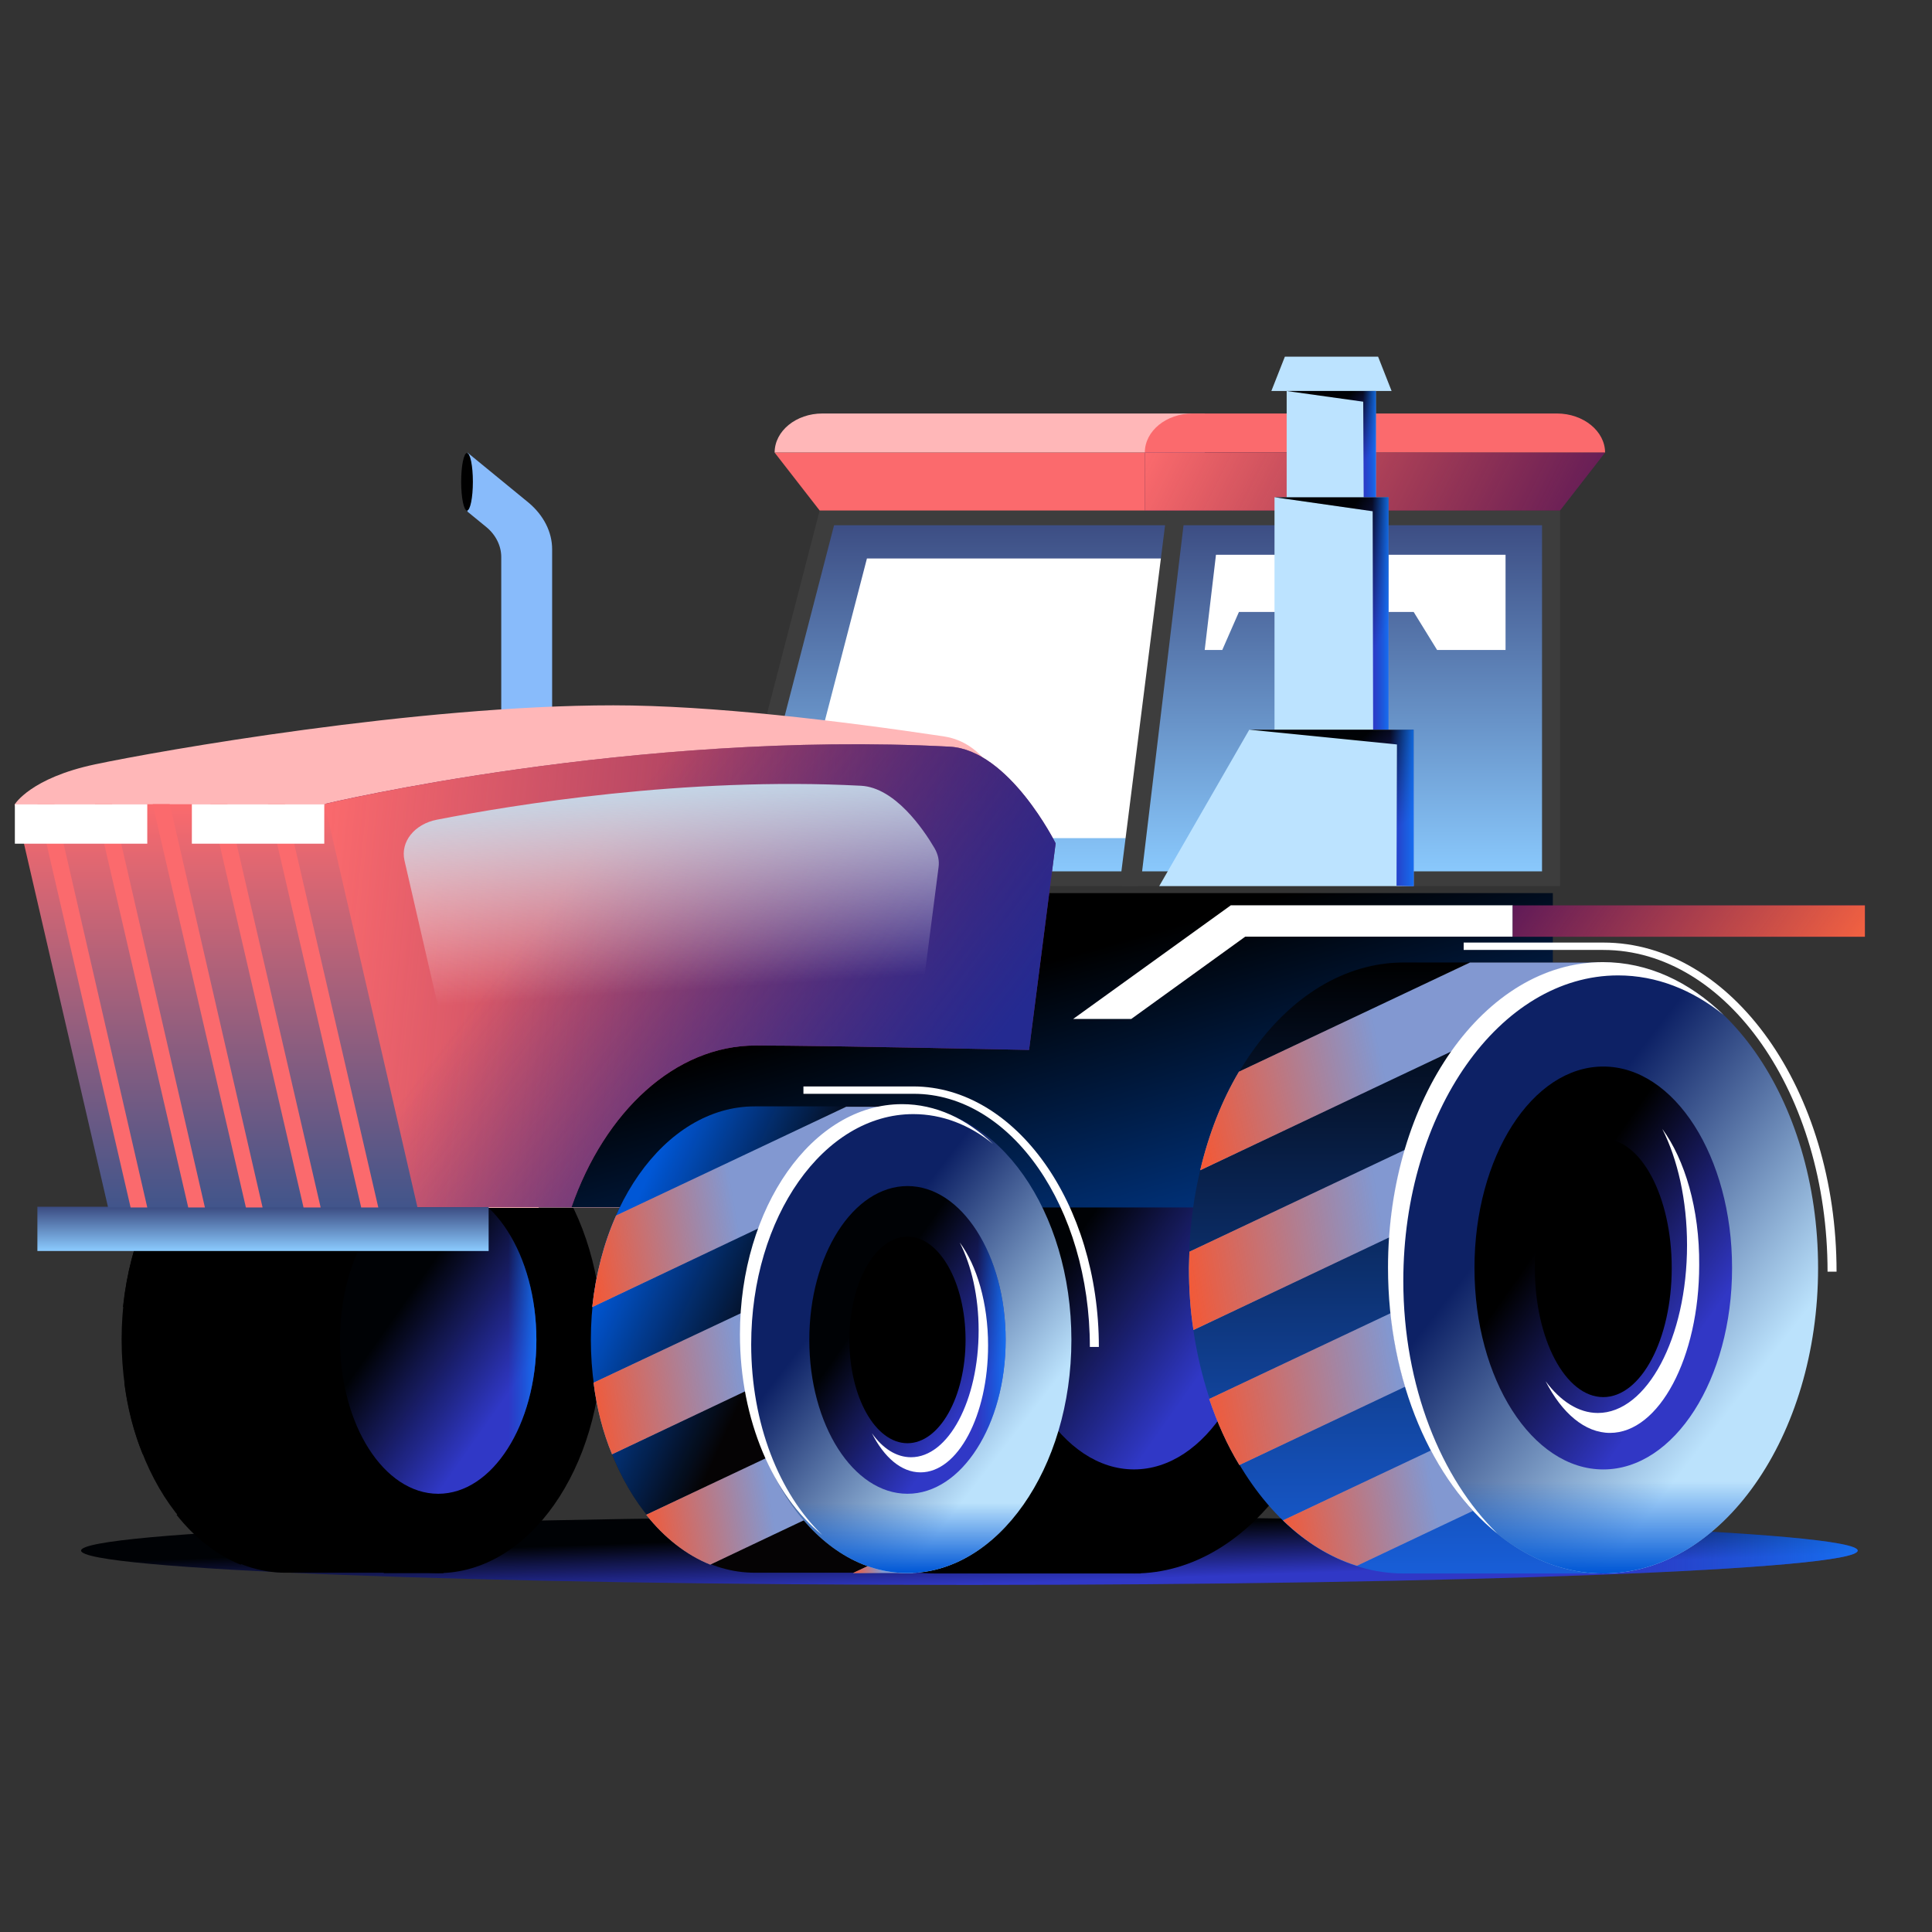
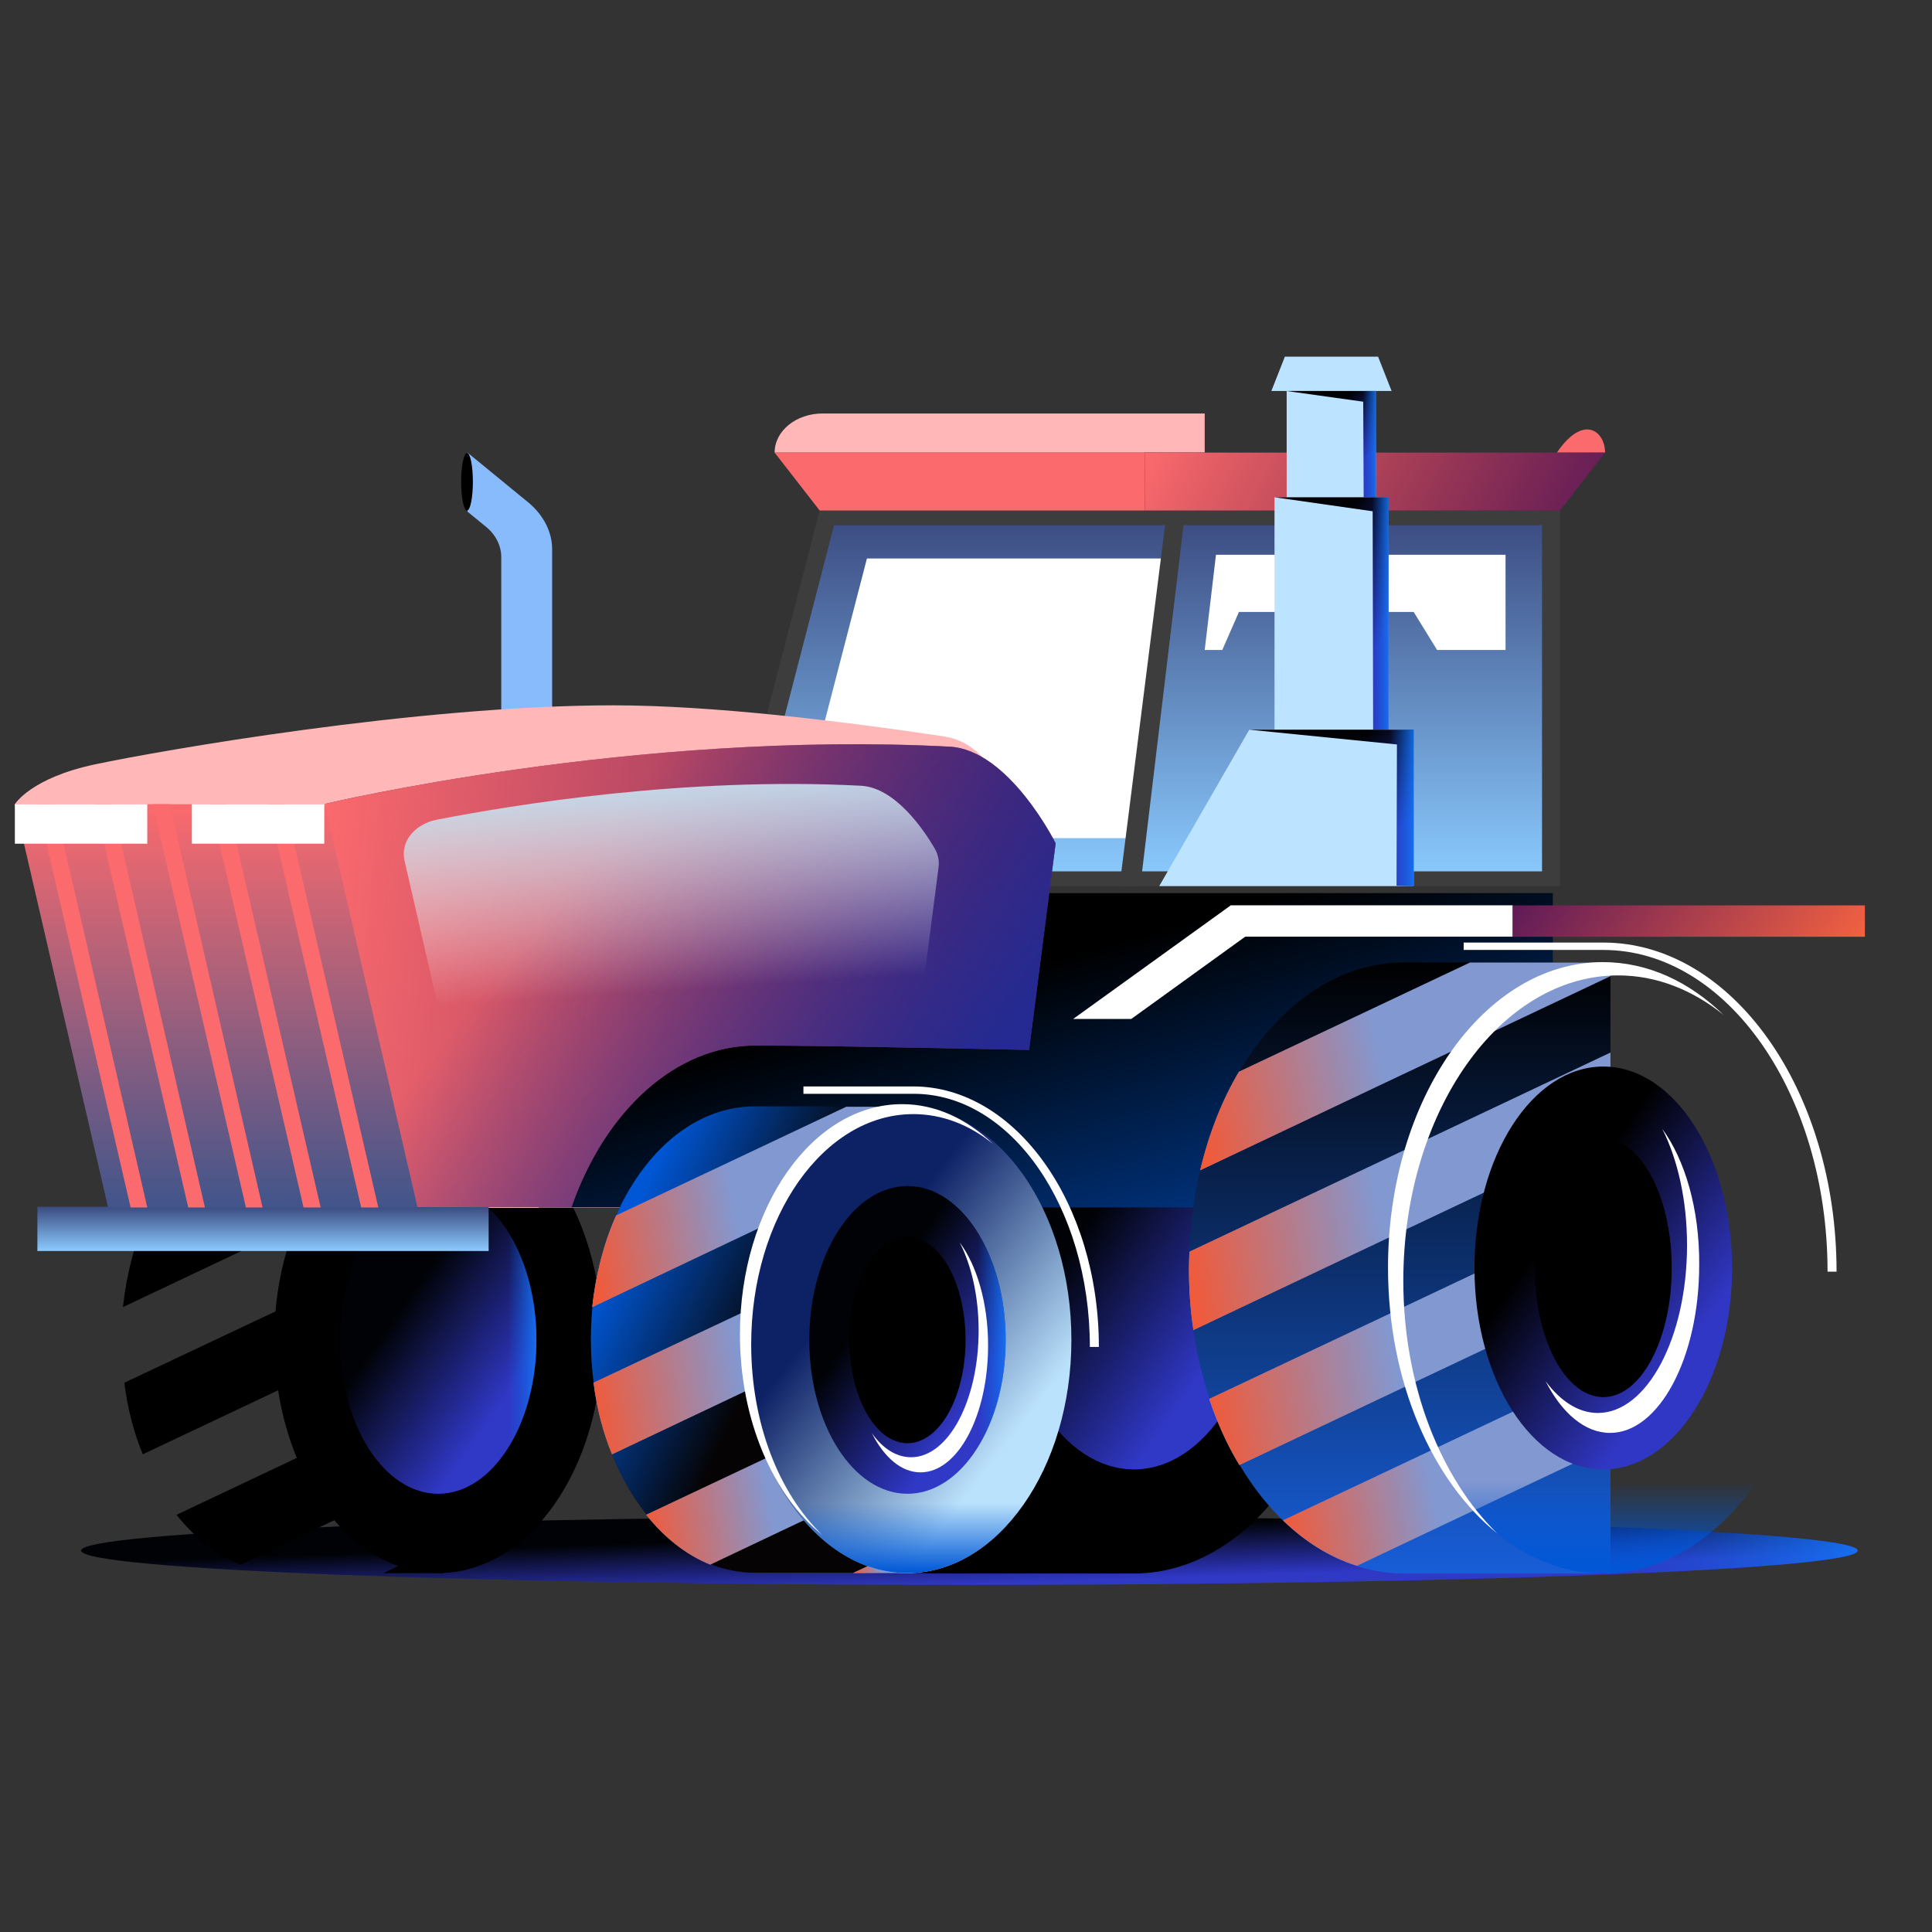
<svg xmlns="http://www.w3.org/2000/svg" width="130" height="130" viewBox="0 0 130 130" fill="none">
  <rect x="0" y="0" width="130" height="130" fill="#333333" stroke="none" />
  <path d="M65.227 106.645C98.239 106.645 125 105.612 125 104.336C125 103.061 98.239 102.028 65.227 102.028C32.216 102.028 5.455 103.061 5.455 104.336C5.455 105.612 32.216 106.645 65.227 106.645Z" fill="url(#paint0_linear_7664_6149)" />
  <path d="M65.227 106.645C98.239 106.645 125 105.612 125 104.336C125 103.061 98.239 102.028 65.227 102.028C32.216 102.028 5.455 103.061 5.455 104.336C5.455 105.612 32.216 106.645 65.227 106.645Z" fill="url(#paint1_linear_7664_6149)" />
  <path d="M81.062 30.455H52.123C52.123 28.99 53.577 27.823 55.335 27.823H81.062V30.455Z" fill="#FFB7B8" />
-   <path d="M108.002 30.455H77.032C77.032 28.99 78.486 27.823 80.244 27.823H104.759C106.547 27.823 108.002 29.015 108.002 30.455Z" fill="#FB6A6D" />
+   <path d="M108.002 30.455H77.032H104.759C106.547 27.823 108.002 29.015 108.002 30.455Z" fill="#FB6A6D" />
  <path d="M77.304 85.319C77.304 81.57 76.607 78.045 75.365 75.016H76.759V64.763H62.849C54.88 64.763 48.395 73.973 48.395 85.319C48.395 96.664 54.88 105.874 62.849 105.874H76.759V95.621H75.365C76.607 92.568 77.304 89.067 77.304 85.319Z" fill="black" />
  <path d="M76.304 105.874C84.287 105.874 90.759 96.671 90.759 85.318C90.759 73.966 84.287 64.763 76.304 64.763C68.321 64.763 61.849 73.966 61.849 85.318C61.849 96.671 68.321 105.874 76.304 105.874Z" fill="black" />
  <path d="M76.76 95.596H75.366C75.82 94.454 76.214 93.263 76.517 91.996L54.729 102.299C56.214 103.739 57.881 104.782 59.699 105.353L76.76 97.284V95.596Z" fill="black" />
  <path d="M77.031 81.247L49.788 94.131C50.334 95.745 51 97.235 51.818 98.575L77.304 86.535C77.334 86.138 77.334 85.74 77.334 85.343C77.304 83.928 77.213 82.563 77.031 81.247Z" fill="black" />
  <path d="M67.334 64.763L51.788 72.111C50.637 74.048 49.758 76.307 49.182 78.74L76.789 65.681V64.763H67.334Z" fill="black" />
  <path d="M76.759 75.016V70.82L48.425 84.226C48.425 84.574 48.395 84.946 48.395 85.294C48.395 86.734 48.485 88.124 48.698 89.489L75.94 76.605C75.759 76.058 75.577 75.537 75.365 75.016H76.759Z" fill="black" />
  <path d="M76.304 98.873C81.091 98.873 84.971 92.805 84.971 85.319C84.971 77.832 81.091 71.764 76.304 71.764C71.517 71.764 67.637 77.832 67.637 85.319C67.637 92.805 71.517 98.873 76.304 98.873Z" fill="url(#paint2_linear_7664_6149)" />
  <path d="M76.304 98.873C81.091 98.873 84.971 92.805 84.971 85.319C84.971 77.832 81.091 71.764 76.304 71.764C71.517 71.764 67.637 77.832 67.637 85.319C67.637 92.805 71.517 98.873 76.304 98.873Z" fill="url(#paint3_linear_7664_6149)" />
-   <path d="M30.244 90.16C30.244 87.305 29.698 84.599 28.759 82.291H29.819V74.446H19.213C13.122 74.446 8.183 81.471 8.183 90.135C8.183 98.8 13.122 105.825 19.213 105.825H29.85V97.98H28.789C29.698 95.721 30.244 93.04 30.244 90.16Z" fill="black" />
  <path d="M29.486 105.85C35.578 105.85 40.516 98.826 40.516 90.16C40.516 81.495 35.578 74.471 29.486 74.471C23.394 74.471 18.455 81.495 18.455 90.16C18.455 98.826 23.394 105.85 29.486 105.85Z" fill="black" />
  <path d="M29.85 105.85V103.939L25.789 105.85H29.85Z" fill="black" />
  <path d="M28.758 98.03C29.334 96.59 29.788 95.002 30.031 93.338L11.879 101.928C13.091 103.467 14.576 104.634 16.182 105.279L29.819 98.825V98.03H28.758Z" fill="black" />
  <path d="M25.365 74.471L9.88 81.794C9.061 83.631 8.516 85.717 8.273 87.951L29.819 77.748V74.471H25.365Z" fill="black" />
  <path d="M8.365 93.04C8.577 94.753 9.001 96.392 9.607 97.856L30.183 88.125C30.032 86.387 29.668 84.748 29.153 83.234L8.365 93.04Z" fill="black" />
  <path d="M29.486 100.513C33.135 100.513 36.092 95.878 36.092 90.16C36.092 84.443 33.135 79.808 29.486 79.808C25.838 79.808 22.88 84.443 22.88 90.16C22.88 95.878 25.838 100.513 29.486 100.513Z" fill="url(#paint4_linear_7664_6149)" />
  <path d="M29.486 100.513C33.135 100.513 36.092 95.878 36.092 90.16C36.092 84.443 33.135 79.808 29.486 79.808C25.838 79.808 22.88 84.443 22.88 90.16C22.88 95.878 25.838 100.513 29.486 100.513Z" fill="url(#paint5_linear_7664_6149)" />
  <path d="M49.364 59.127L55.637 34.848H79.092L76.001 59.127H49.364Z" fill="white" />
  <path d="M78.213 37.579L75.819 56.396H53.455L58.334 37.579H75.365H78.213ZM79.092 34.848H55.637L49.364 59.127H76.001L79.092 34.848Z" fill="url(#paint6_linear_7664_6149)" />
  <path d="M78.395 35.344L75.456 58.631H50.092L56.122 35.344H78.395ZM79.759 34.351H55.153L48.607 59.624H76.547L79.759 34.351Z" fill="#3D3D3D" />
  <path d="M76.184 59.127L79.093 34.848H104.366V59.127H76.184Z" fill="white" />
  <path d="M104.366 43.735V34.848H79.093L77.881 45.026L76.184 59.127H104.366L104.487 43.76H104.366V43.735ZM95.123 41.178H83.365L82.244 43.735H81.062L81.82 37.33H101.305V43.735H96.699L95.123 41.178Z" fill="url(#paint7_linear_7664_6149)" />
  <path d="M103.759 35.344V58.631H76.85L79.637 35.344H103.759ZM104.971 34.351H78.546L75.516 59.624H104.971V34.351Z" fill="#3D3D3D" />
  <path d="M108.002 30.454H77.032V34.351H104.972L108.002 30.454Z" fill="#5F1A58" />
  <path d="M108.002 30.454H77.032V34.351H104.972L108.002 30.454Z" fill="url(#paint8_linear_7664_6149)" />
  <path d="M77.032 30.454H52.123L55.153 34.351H77.032V30.454Z" fill="#FB6A6D" />
  <path d="M35.576 33.83L31.455 30.454V34.426L32.728 35.468C33.364 35.99 33.728 36.735 33.728 37.479V61.585H37.152V36.958C37.152 35.791 36.576 34.674 35.576 33.83Z" fill="#88BBFB" />
  <path d="M1 54.114C1 54.114 2.061 52.351 6.394 51.432C10.727 50.514 28.061 47.46 41.273 47.46C47.88 47.46 56.516 48.503 63.486 49.546C70.456 50.588 68.607 66.377 68.607 66.377L61.334 81.273H13.788L1 54.114Z" fill="#FFB7B8" />
  <path d="M31.425 34.353C31.642 34.353 31.819 33.486 31.819 32.416C31.819 31.347 31.642 30.48 31.425 30.48C31.207 30.48 31.031 31.347 31.031 32.416C31.031 33.486 31.207 34.353 31.425 34.353Z" fill="black" />
  <path d="M32.88 81.197H2.516V84.177H32.88V81.197Z" fill="url(#paint9_linear_7664_6149)" />
  <path d="M104.486 60.096H36.243V81.247H104.486V60.096Z" fill="url(#paint10_linear_7664_6149)" />
  <path d="M50.849 70.35C55.667 70.35 69.243 70.648 69.243 70.648L71.031 56.746C71.031 56.746 67.91 50.465 63.91 50.242C42.697 49.125 21.879 54.09 21.879 54.09V81.224H38.455C40.697 74.794 45.425 70.35 50.849 70.35Z" fill="#5F1A58" />
  <path d="M50.849 70.35C55.667 70.35 69.243 70.648 69.243 70.648L71.031 56.746C71.031 56.746 67.91 50.465 63.91 50.242C42.697 49.125 21.879 54.09 21.879 54.09V81.224H38.455C40.697 74.794 45.425 70.35 50.849 70.35Z" fill="url(#paint11_linear_7664_6149)" />
  <path d="M50.849 70.35C55.667 70.35 69.243 70.648 69.243 70.648L71.031 56.746C71.031 56.746 67.91 50.465 63.91 50.242C42.697 49.125 21.879 54.09 21.879 54.09V81.224H38.455C40.697 74.794 45.425 70.35 50.849 70.35Z" fill="url(#paint12_linear_7664_6149)" />
  <g style="mix-blend-mode:screen">
    <path d="M48.244 67.817C50.638 67.817 56.001 67.916 59.244 67.99C60.759 68.015 62.032 67.097 62.183 65.88L63.153 58.358C63.214 57.911 63.123 57.489 62.88 57.067C62.123 55.776 60.214 52.996 57.941 52.872C46.122 52.251 34.486 54.163 29.395 55.156C27.88 55.453 26.94 56.645 27.213 57.886L30.91 73.949C31.183 75.066 32.365 75.885 33.758 75.885H34.001C35.122 75.885 36.153 75.339 36.637 74.495C38.971 70.473 44.607 67.817 48.244 67.817Z" fill="url(#paint13_linear_7664_6149)" />
  </g>
  <path d="M21.849 54.114H1L7.273 81.248H28.091L21.849 54.114Z" fill="url(#paint14_linear_7664_6149)" />
  <g style="mix-blend-mode:multiply">
    <path d="M3.667 54.114H2.516L8.788 81.248H9.91L3.667 54.114Z" fill="#FB6A6D" />
    <path d="M7.545 54.113H6.394L12.666 81.248H13.788L7.545 54.113Z" fill="#FB6A6D" />
    <path d="M11.425 54.113H10.273L16.546 81.248H17.668L11.425 54.113Z" fill="#FB6A6D" />
    <path d="M15.303 54.113H14.151L20.424 81.248H21.576L15.303 54.113Z" fill="#FB6A6D" />
    <path d="M19.182 54.113H18.031L24.304 81.248H25.455L19.182 54.113Z" fill="#FB6A6D" />
  </g>
  <path d="M9.909 54.114H1V56.77H9.909V54.114Z" fill="white" />
  <path d="M21.819 54.114H12.91V56.77H21.819V54.114Z" fill="white" />
  <path d="M108.911 85.32C108.911 81.571 108.214 78.046 106.971 75.017H108.365V64.764H94.456C86.486 64.764 80.001 73.975 80.001 85.32C80.001 96.665 86.486 105.875 94.456 105.875H108.365V95.622H106.971C108.183 92.569 108.911 89.068 108.911 85.32Z" fill="url(#paint15_linear_7664_6149)" />
  <g style="mix-blend-mode:multiply">
    <path d="M108.366 95.599H106.972C107.426 94.457 107.82 93.265 108.123 91.999L86.335 102.302C87.82 103.741 89.487 104.784 91.305 105.355L108.366 97.287V95.599Z" fill="#8298D1" />
    <path d="M108.366 95.599H106.972C107.426 94.457 107.82 93.265 108.123 91.999L86.335 102.302C87.82 103.741 89.487 104.784 91.305 105.355L108.366 97.287V95.599Z" fill="url(#paint16_linear_7664_6149)" />
    <path d="M108.608 81.249L81.365 94.134C81.91 95.747 82.577 97.237 83.395 98.578L108.88 86.537C108.911 86.14 108.911 85.743 108.911 85.346C108.911 83.93 108.789 82.565 108.608 81.249Z" fill="#8298D1" />
    <path d="M108.608 81.249L81.365 94.134C81.91 95.747 82.577 97.237 83.395 98.578L108.88 86.537C108.911 86.14 108.911 85.743 108.911 85.346C108.911 83.93 108.789 82.565 108.608 81.249Z" fill="url(#paint17_linear_7664_6149)" />
    <path d="M98.911 64.765L83.365 72.114C82.214 74.05 81.335 76.309 80.759 78.742L108.366 65.684V64.765H98.911Z" fill="#8298D1" />
    <path d="M98.911 64.765L83.365 72.114C82.214 74.05 81.335 76.309 80.759 78.742L108.366 65.684V64.765H98.911Z" fill="url(#paint18_linear_7664_6149)" />
    <path d="M108.365 75.018V70.823L80.031 84.228C80.031 84.576 80.001 84.948 80.001 85.296C80.001 86.736 80.092 88.126 80.304 89.492L107.547 76.607C107.365 76.061 107.183 75.54 106.971 75.018H108.365Z" fill="#8298D1" />
    <path d="M108.365 75.018V70.823L80.031 84.228C80.031 84.576 80.001 84.948 80.001 85.296C80.001 86.736 80.092 88.126 80.304 89.492L107.547 76.607C107.365 76.061 107.183 75.54 106.971 75.018H108.365Z" fill="url(#paint19_linear_7664_6149)" />
  </g>
-   <path d="M107.88 105.875C115.863 105.875 122.335 96.672 122.335 85.32C122.335 73.967 115.863 64.764 107.88 64.764C99.897 64.764 93.425 73.967 93.425 85.32C93.425 96.672 99.897 105.875 107.88 105.875Z" fill="url(#paint20_linear_7664_6149)" />
  <path d="M107.88 105.875C115.863 105.875 122.335 96.672 122.335 85.32C122.335 73.967 115.863 64.764 107.88 64.764C99.897 64.764 93.425 73.967 93.425 85.32C93.425 96.672 99.897 105.875 107.88 105.875Z" fill="url(#paint21_linear_7664_6149)" />
  <path d="M123.578 85.568H122.972C122.972 73.627 116.214 63.92 107.881 63.92H98.487V63.423H107.881C116.548 63.423 123.578 73.354 123.578 85.568Z" fill="white" />
  <path d="M107.881 98.875C112.667 98.875 116.547 92.806 116.547 85.32C116.547 77.834 112.667 71.765 107.881 71.765C103.094 71.765 99.214 77.834 99.214 85.32C99.214 92.806 103.094 98.875 107.881 98.875Z" fill="url(#paint22_linear_7664_6149)" />
  <path d="M107.881 94.008C110.425 94.008 112.487 90.118 112.487 85.32C112.487 80.521 110.425 76.631 107.881 76.631C105.337 76.631 103.275 80.521 103.275 85.32C103.275 90.118 105.337 94.008 107.881 94.008Z" fill="black" />
  <path d="M111.851 75.961C112.881 77.996 113.517 80.752 113.517 83.781C113.517 90.012 110.82 95.076 107.517 95.076C106.214 95.076 105.002 94.282 104.002 92.941C105.093 95.076 106.638 96.417 108.335 96.417C111.638 96.417 114.335 91.353 114.335 85.121C114.366 81.348 113.366 78.021 111.851 75.961Z" fill="white" />
  <path d="M94.426 86.189C94.426 74.843 100.911 65.633 108.881 65.633C111.457 65.633 113.881 66.601 115.972 68.289C113.669 66.055 110.881 64.739 107.851 64.739C99.881 64.739 93.396 73.95 93.396 85.295C93.396 92.966 96.366 99.669 100.76 103.194C96.972 99.52 94.426 93.264 94.426 86.189Z" fill="white" />
  <path d="M61.849 90.159C61.849 87.304 61.304 84.598 60.364 82.29H61.425V74.445H50.788C44.697 74.445 39.758 81.47 39.758 90.135C39.758 98.799 44.697 105.824 50.788 105.824H61.425V97.979H60.364C61.304 95.72 61.849 93.039 61.849 90.159Z" fill="#050304" />
  <path d="M61.849 90.159C61.849 87.304 61.304 84.598 60.364 82.29H61.425V74.445H50.788C44.697 74.445 39.758 81.47 39.758 90.135C39.758 98.799 44.697 105.824 50.788 105.824H61.425V97.979H60.364C61.304 95.72 61.849 93.039 61.849 90.159Z" fill="url(#paint23_linear_7664_6149)" />
  <path d="M61.849 90.159C61.849 87.304 61.304 84.598 60.364 82.29H61.425V74.445H50.788C44.697 74.445 39.758 81.47 39.758 90.135C39.758 98.799 44.697 105.824 50.788 105.824H61.425V97.979H60.364C61.304 95.72 61.849 93.039 61.849 90.159Z" fill="url(#paint24_linear_7664_6149)" />
  <g style="mix-blend-mode:multiply">
    <path d="M61.424 105.849V103.938L57.394 105.849H61.424Z" fill="#8298D1" />
    <path d="M61.424 105.849V103.938L57.394 105.849H61.424Z" fill="url(#paint25_linear_7664_6149)" />
    <path d="M60.364 98.029C60.94 96.59 61.394 95.001 61.637 93.337L43.485 101.927C44.697 103.466 46.182 104.633 47.788 105.279L61.425 98.824V98.029H60.364Z" fill="#8298D1" />
    <path d="M60.364 98.029C60.94 96.59 61.394 95.001 61.637 93.337L43.485 101.927C44.697 103.466 46.182 104.633 47.788 105.279L61.425 98.824V98.029H60.364Z" fill="url(#paint26_linear_7664_6149)" />
    <path d="M56.94 74.47L41.455 81.793C40.636 83.63 40.091 85.716 39.849 87.95L61.394 77.747V74.47H56.94Z" fill="#8298D1" />
    <path d="M56.94 74.47L41.455 81.793C40.636 83.63 40.091 85.716 39.849 87.95L61.394 77.747V74.47H56.94Z" fill="url(#paint27_linear_7664_6149)" />
    <path d="M39.94 93.039C40.152 94.752 40.576 96.391 41.182 97.855L61.758 88.124C61.606 86.386 61.243 84.748 60.728 83.233L39.94 93.039Z" fill="#8298D1" />
    <path d="M39.94 93.039C40.152 94.752 40.576 96.391 41.182 97.855L61.758 88.124C61.606 86.386 61.243 84.748 60.728 83.233L39.94 93.039Z" fill="url(#paint28_linear_7664_6149)" />
  </g>
  <path d="M61.062 105.849C67.154 105.849 72.092 98.825 72.092 90.159C72.092 81.494 67.154 74.469 61.062 74.469C54.97 74.469 50.031 81.494 50.031 90.159C50.031 98.825 54.97 105.849 61.062 105.849Z" fill="url(#paint29_linear_7664_6149)" />
  <path d="M61.062 105.849C67.154 105.849 72.092 98.825 72.092 90.159C72.092 81.494 67.154 74.469 61.062 74.469C54.97 74.469 50.031 81.494 50.031 90.159C50.031 98.825 54.97 105.849 61.062 105.849Z" fill="url(#paint30_linear_7664_6149)" />
  <path d="M61.062 100.512C64.71 100.512 67.668 95.877 67.668 90.159C67.668 84.442 64.71 79.807 61.062 79.807C57.413 79.807 54.456 84.442 54.456 90.159C54.456 95.877 57.413 100.512 61.062 100.512Z" fill="url(#paint31_linear_7664_6149)" />
  <path d="M61.062 100.512C64.71 100.512 67.668 95.877 67.668 90.159C67.668 84.442 64.71 79.807 61.062 79.807C57.413 79.807 54.456 84.442 54.456 90.159C54.456 95.877 57.413 100.512 61.062 100.512Z" fill="url(#paint32_linear_7664_6149)" />
  <path d="M61.061 97.111C63.22 97.111 64.97 93.998 64.97 90.159C64.97 86.32 63.22 83.208 61.061 83.208C58.902 83.208 57.152 86.32 57.152 90.159C57.152 93.998 58.902 97.111 61.061 97.111Z" fill="black" />
  <path d="M73.94 90.631H73.334C73.334 81.247 68.031 73.6 61.485 73.6H54.061V73.104H61.485C68.334 73.129 73.94 80.974 73.94 90.631Z" fill="white" />
  <path d="M64.577 83.605C65.365 85.144 65.85 87.23 65.85 89.514C65.85 94.231 63.82 98.054 61.304 98.054C60.304 98.054 59.395 97.458 58.668 96.44C59.486 98.054 60.638 99.072 61.941 99.072C64.456 99.072 66.486 95.249 66.486 90.532C66.486 87.677 65.729 85.144 64.577 83.605Z" fill="white" />
  <path d="M50.546 90.457C50.546 81.892 55.425 74.966 61.455 74.966C63.395 74.966 65.243 75.686 66.819 76.977C65.061 75.289 62.971 74.296 60.698 74.296C54.667 74.296 49.789 81.247 49.789 89.787C49.789 95.572 52.031 100.636 55.334 103.292C52.425 100.487 50.546 95.795 50.546 90.457Z" fill="white" />
  <path d="M101.789 60.916H82.819V63.026H101.789V60.916Z" fill="white" />
  <path d="M101.787 63.032H125.484V60.922H101.787V63.032Z" fill="#5F1A58" />
  <path d="M101.787 63.032H125.484V60.922H101.787V63.032Z" fill="url(#paint33_linear_7664_6149)" />
  <path d="M76.123 68.562L83.789 63.026L82.82 60.916L72.213 68.562H76.123Z" fill="white" />
  <path d="M92.577 26.309H86.577V35.445H92.577V26.309Z" fill="#BCE3FF" />
  <path d="M93.426 33.459H85.759V49.397H93.426V33.459Z" fill="#BCE3FF" />
  <path d="M92.729 24H86.456L85.547 26.309H93.638L92.729 24Z" fill="#BCE3FF" />
  <path d="M95.122 49.099H84.062L78.001 59.625H95.122V49.099Z" fill="#BCE3FF" />
  <path d="M86.577 26.309H92.577V33.459H91.759L91.729 27.029L86.577 26.309Z" fill="url(#paint34_linear_7664_6149)" />
  <path d="M86.577 26.309H92.577V33.459H91.759L91.729 27.029L86.577 26.309Z" fill="url(#paint35_linear_7664_6149)" />
  <path d="M85.759 33.459H93.426V49.099H92.395L92.365 34.402L85.759 33.459Z" fill="url(#paint36_linear_7664_6149)" />
  <path d="M85.759 33.459H93.426V49.099H92.395L92.365 34.402L85.759 33.459Z" fill="url(#paint37_linear_7664_6149)" />
  <path d="M84.061 49.099H95.122V59.625L93.971 59.6L94.001 50.092L84.061 49.099Z" fill="url(#paint38_linear_7664_6149)" />
  <path d="M84.061 49.099H95.122V59.625L93.971 59.6L94.001 50.092L84.061 49.099Z" fill="url(#paint39_linear_7664_6149)" />
  <defs>
    <linearGradient id="paint0_linear_7664_6149" x1="41.265" y1="103.881" x2="41.391" y2="107.481" gradientUnits="userSpaceOnUse">
      <stop />
      <stop offset="1" stop-color="#3137C5" />
    </linearGradient>
    <linearGradient id="paint1_linear_7664_6149" x1="128.593" y1="105.345" x2="107.884" y2="105.345" gradientUnits="userSpaceOnUse">
      <stop stop-color="#157DFF" />
      <stop offset="1" stop-color="#0366DB" stop-opacity="0.021" />
    </linearGradient>
    <linearGradient id="paint2_linear_7664_6149" x1="72.829" y1="82.644" x2="82.793" y2="89.663" gradientUnits="userSpaceOnUse">
      <stop />
      <stop offset="1" stop-color="#3137C5" />
    </linearGradient>
    <linearGradient id="paint3_linear_7664_6149" x1="85.492" y1="91.242" x2="82.489" y2="91.242" gradientUnits="userSpaceOnUse">
      <stop stop-color="#157DFF" />
      <stop offset="1" stop-color="#0366DB" stop-opacity="0.021" />
    </linearGradient>
    <linearGradient id="paint4_linear_7664_6149" x1="26.838" y1="88.117" x2="34.442" y2="93.464" gradientUnits="userSpaceOnUse">
      <stop />
      <stop offset="1" stop-color="#3137C5" />
    </linearGradient>
    <linearGradient id="paint5_linear_7664_6149" x1="36.489" y1="94.684" x2="34.2" y2="94.684" gradientUnits="userSpaceOnUse">
      <stop stop-color="#157DFF" />
      <stop offset="1" stop-color="#0366DB" stop-opacity="0.021" />
    </linearGradient>
    <linearGradient id="paint6_linear_7664_6149" x1="64.228" y1="34.848" x2="64.228" y2="59.127" gradientUnits="userSpaceOnUse">
      <stop stop-color="#3B4B81" />
      <stop offset="1" stop-color="#8BCBFF" />
    </linearGradient>
    <linearGradient id="paint7_linear_7664_6149" x1="90.335" y1="34.848" x2="90.335" y2="59.127" gradientUnits="userSpaceOnUse">
      <stop stop-color="#3B4B81" />
      <stop offset="1" stop-color="#8BCBFF" />
    </linearGradient>
    <linearGradient id="paint8_linear_7664_6149" x1="77.032" y1="30.729" x2="103.346" y2="43.894" gradientUnits="userSpaceOnUse">
      <stop stop-color="#FB6A6D" />
      <stop offset="1" stop-color="#F26141" stop-opacity="0" />
    </linearGradient>
    <linearGradient id="paint9_linear_7664_6149" x1="17.698" y1="81.197" x2="17.698" y2="84.177" gradientUnits="userSpaceOnUse">
      <stop stop-color="#3B4B81" />
      <stop offset="1" stop-color="#8BCBFF" />
    </linearGradient>
    <linearGradient id="paint10_linear_7664_6149" x1="56.685" y1="68.585" x2="63.114" y2="91.354" gradientUnits="userSpaceOnUse">
      <stop />
      <stop offset="1" stop-color="#003D96" />
    </linearGradient>
    <linearGradient id="paint11_linear_7664_6149" x1="21.879" y1="52.281" x2="73.584" y2="57.419" gradientUnits="userSpaceOnUse">
      <stop stop-color="#FB6A6D" />
      <stop offset="1" stop-color="#FB6A6D" stop-opacity="0" />
    </linearGradient>
    <linearGradient id="paint12_linear_7664_6149" x1="61.973" y1="76.596" x2="38.805" y2="58.656" gradientUnits="userSpaceOnUse">
      <stop stop-color="#242A91" />
      <stop offset="1" stop-color="#242A91" stop-opacity="0" />
    </linearGradient>
    <linearGradient id="paint13_linear_7664_6149" x1="43.352" y1="52.43" x2="44.259" y2="66.733" gradientUnits="userSpaceOnUse">
      <stop stop-color="#C2DBEC" />
      <stop offset="1" stop-color="white" stop-opacity="0" />
    </linearGradient>
    <linearGradient id="paint14_linear_7664_6149" x1="14.546" y1="54.114" x2="14.546" y2="81.248" gradientUnits="userSpaceOnUse">
      <stop stop-color="#FB6A6D" />
      <stop offset="1" stop-color="#41558B" />
    </linearGradient>
    <linearGradient id="paint15_linear_7664_6149" x1="94.456" y1="64.764" x2="94.456" y2="105.875" gradientUnits="userSpaceOnUse">
      <stop />
      <stop offset="1" stop-color="#185ED8" />
    </linearGradient>
    <linearGradient id="paint16_linear_7664_6149" x1="96.79" y1="102.237" x2="85.693" y2="104.206" gradientUnits="userSpaceOnUse">
      <stop stop-color="#FA552D" stop-opacity="0" />
      <stop offset="1" stop-color="#FA552D" />
    </linearGradient>
    <linearGradient id="paint17_linear_7664_6149" x1="94.437" y1="94.532" x2="80.531" y2="96.91" gradientUnits="userSpaceOnUse">
      <stop stop-color="#FA552D" stop-opacity="0" />
      <stop offset="1" stop-color="#FA552D" />
    </linearGradient>
    <linearGradient id="paint18_linear_7664_6149" x1="93.861" y1="75.479" x2="80.136" y2="78.395" gradientUnits="userSpaceOnUse">
      <stop stop-color="#FA552D" stop-opacity="0" />
      <stop offset="1" stop-color="#FA552D" />
    </linearGradient>
    <linearGradient id="paint19_linear_7664_6149" x1="93.462" y1="85.133" x2="79.108" y2="87.479" gradientUnits="userSpaceOnUse">
      <stop stop-color="#FA552D" stop-opacity="0" />
      <stop offset="1" stop-color="#FA552D" />
    </linearGradient>
    <linearGradient id="paint20_linear_7664_6149" x1="102.085" y1="81.263" x2="117.622" y2="93.302" gradientUnits="userSpaceOnUse">
      <stop stop-color="#0D2165" />
      <stop offset="1" stop-color="#BBE2FC" />
    </linearGradient>
    <linearGradient id="paint21_linear_7664_6149" x1="119.373" y1="105.831" x2="119.373" y2="99.682" gradientUnits="userSpaceOnUse">
      <stop stop-color="#0057D6" />
      <stop offset="1" stop-color="#0057D6" stop-opacity="0" />
    </linearGradient>
    <linearGradient id="paint22_linear_7664_6149" x1="104.406" y1="82.645" x2="114.37" y2="89.665" gradientUnits="userSpaceOnUse">
      <stop />
      <stop offset="1" stop-color="#3137C5" />
    </linearGradient>
    <linearGradient id="paint23_linear_7664_6149" x1="62.513" y1="96.99" x2="58.686" y2="96.99" gradientUnits="userSpaceOnUse">
      <stop stop-color="#5F1A58" />
      <stop offset="1" stop-color="#5F1A58" stop-opacity="0" />
    </linearGradient>
    <linearGradient id="paint24_linear_7664_6149" x1="46.7" y1="72.24" x2="57.575" y2="77.152" gradientUnits="userSpaceOnUse">
      <stop stop-color="#0057D6" />
      <stop offset="1" stop-color="#0057D6" stop-opacity="0" />
    </linearGradient>
    <linearGradient id="paint25_linear_7664_6149" x1="59.307" y1="105.403" x2="57.315" y2="105.855" gradientUnits="userSpaceOnUse">
      <stop stop-color="#FA552D" stop-opacity="0" />
      <stop offset="1" stop-color="#FA552D" />
    </linearGradient>
    <linearGradient id="paint26_linear_7664_6149" x1="52.099" y1="102.491" x2="42.913" y2="103.993" gradientUnits="userSpaceOnUse">
      <stop stop-color="#FA552D" stop-opacity="0" />
      <stop offset="1" stop-color="#FA552D" />
    </linearGradient>
    <linearGradient id="paint27_linear_7664_6149" x1="50.074" y1="84.803" x2="39.2" y2="86.672" gradientUnits="userSpaceOnUse">
      <stop stop-color="#FA552D" stop-opacity="0" />
      <stop offset="1" stop-color="#FA552D" />
    </linearGradient>
    <linearGradient id="paint28_linear_7664_6149" x1="50.294" y1="94.442" x2="39.242" y2="96.216" gradientUnits="userSpaceOnUse">
      <stop stop-color="#FA552D" stop-opacity="0" />
      <stop offset="1" stop-color="#FA552D" />
    </linearGradient>
    <linearGradient id="paint29_linear_7664_6149" x1="56.64" y1="87.063" x2="68.498" y2="96.25" gradientUnits="userSpaceOnUse">
      <stop stop-color="#0D2165" />
      <stop offset="1" stop-color="#BBE2FC" />
    </linearGradient>
    <linearGradient id="paint30_linear_7664_6149" x1="69.832" y1="105.816" x2="69.832" y2="101.122" gradientUnits="userSpaceOnUse">
      <stop stop-color="#0057D6" />
      <stop offset="1" stop-color="#0057D6" stop-opacity="0" />
    </linearGradient>
    <linearGradient id="paint31_linear_7664_6149" x1="58.413" y1="88.117" x2="66.018" y2="93.464" gradientUnits="userSpaceOnUse">
      <stop />
      <stop offset="1" stop-color="#3137C5" />
    </linearGradient>
    <linearGradient id="paint32_linear_7664_6149" x1="68.065" y1="94.683" x2="65.776" y2="94.683" gradientUnits="userSpaceOnUse">
      <stop stop-color="#157DFF" />
      <stop offset="1" stop-color="#0366DB" stop-opacity="0.021" />
    </linearGradient>
    <linearGradient id="paint33_linear_7664_6149" x1="125.484" y1="62.883" x2="108.7" y2="51.016" gradientUnits="userSpaceOnUse">
      <stop stop-color="#F26141" />
      <stop offset="1" stop-color="#F26141" stop-opacity="0" />
    </linearGradient>
    <linearGradient id="paint34_linear_7664_6149" x1="88.374" y1="29.178" x2="91.156" y2="31.751" gradientUnits="userSpaceOnUse">
      <stop />
      <stop offset="1" stop-color="#3137C5" />
    </linearGradient>
    <linearGradient id="paint35_linear_7664_6149" x1="92.758" y1="31.446" x2="91.718" y2="31.446" gradientUnits="userSpaceOnUse">
      <stop stop-color="#157DFF" />
      <stop offset="1" stop-color="#0366DB" stop-opacity="0.021" />
    </linearGradient>
    <linearGradient id="paint36_linear_7664_6149" x1="88.055" y1="39.736" x2="93.16" y2="42.493" gradientUnits="userSpaceOnUse">
      <stop />
      <stop offset="1" stop-color="#3137C5" />
    </linearGradient>
    <linearGradient id="paint37_linear_7664_6149" x1="93.656" y1="44.696" x2="92.328" y2="44.696" gradientUnits="userSpaceOnUse">
      <stop stop-color="#157DFF" />
      <stop offset="1" stop-color="#0366DB" stop-opacity="0.021" />
    </linearGradient>
    <linearGradient id="paint38_linear_7664_6149" x1="87.375" y1="53.323" x2="91.439" y2="58.029" gradientUnits="userSpaceOnUse">
      <stop />
      <stop offset="1" stop-color="#3137C5" />
    </linearGradient>
    <linearGradient id="paint39_linear_7664_6149" x1="95.455" y1="56.661" x2="93.539" y2="56.661" gradientUnits="userSpaceOnUse">
      <stop stop-color="#157DFF" />
      <stop offset="1" stop-color="#0366DB" stop-opacity="0.021" />
    </linearGradient>
  </defs>
</svg>